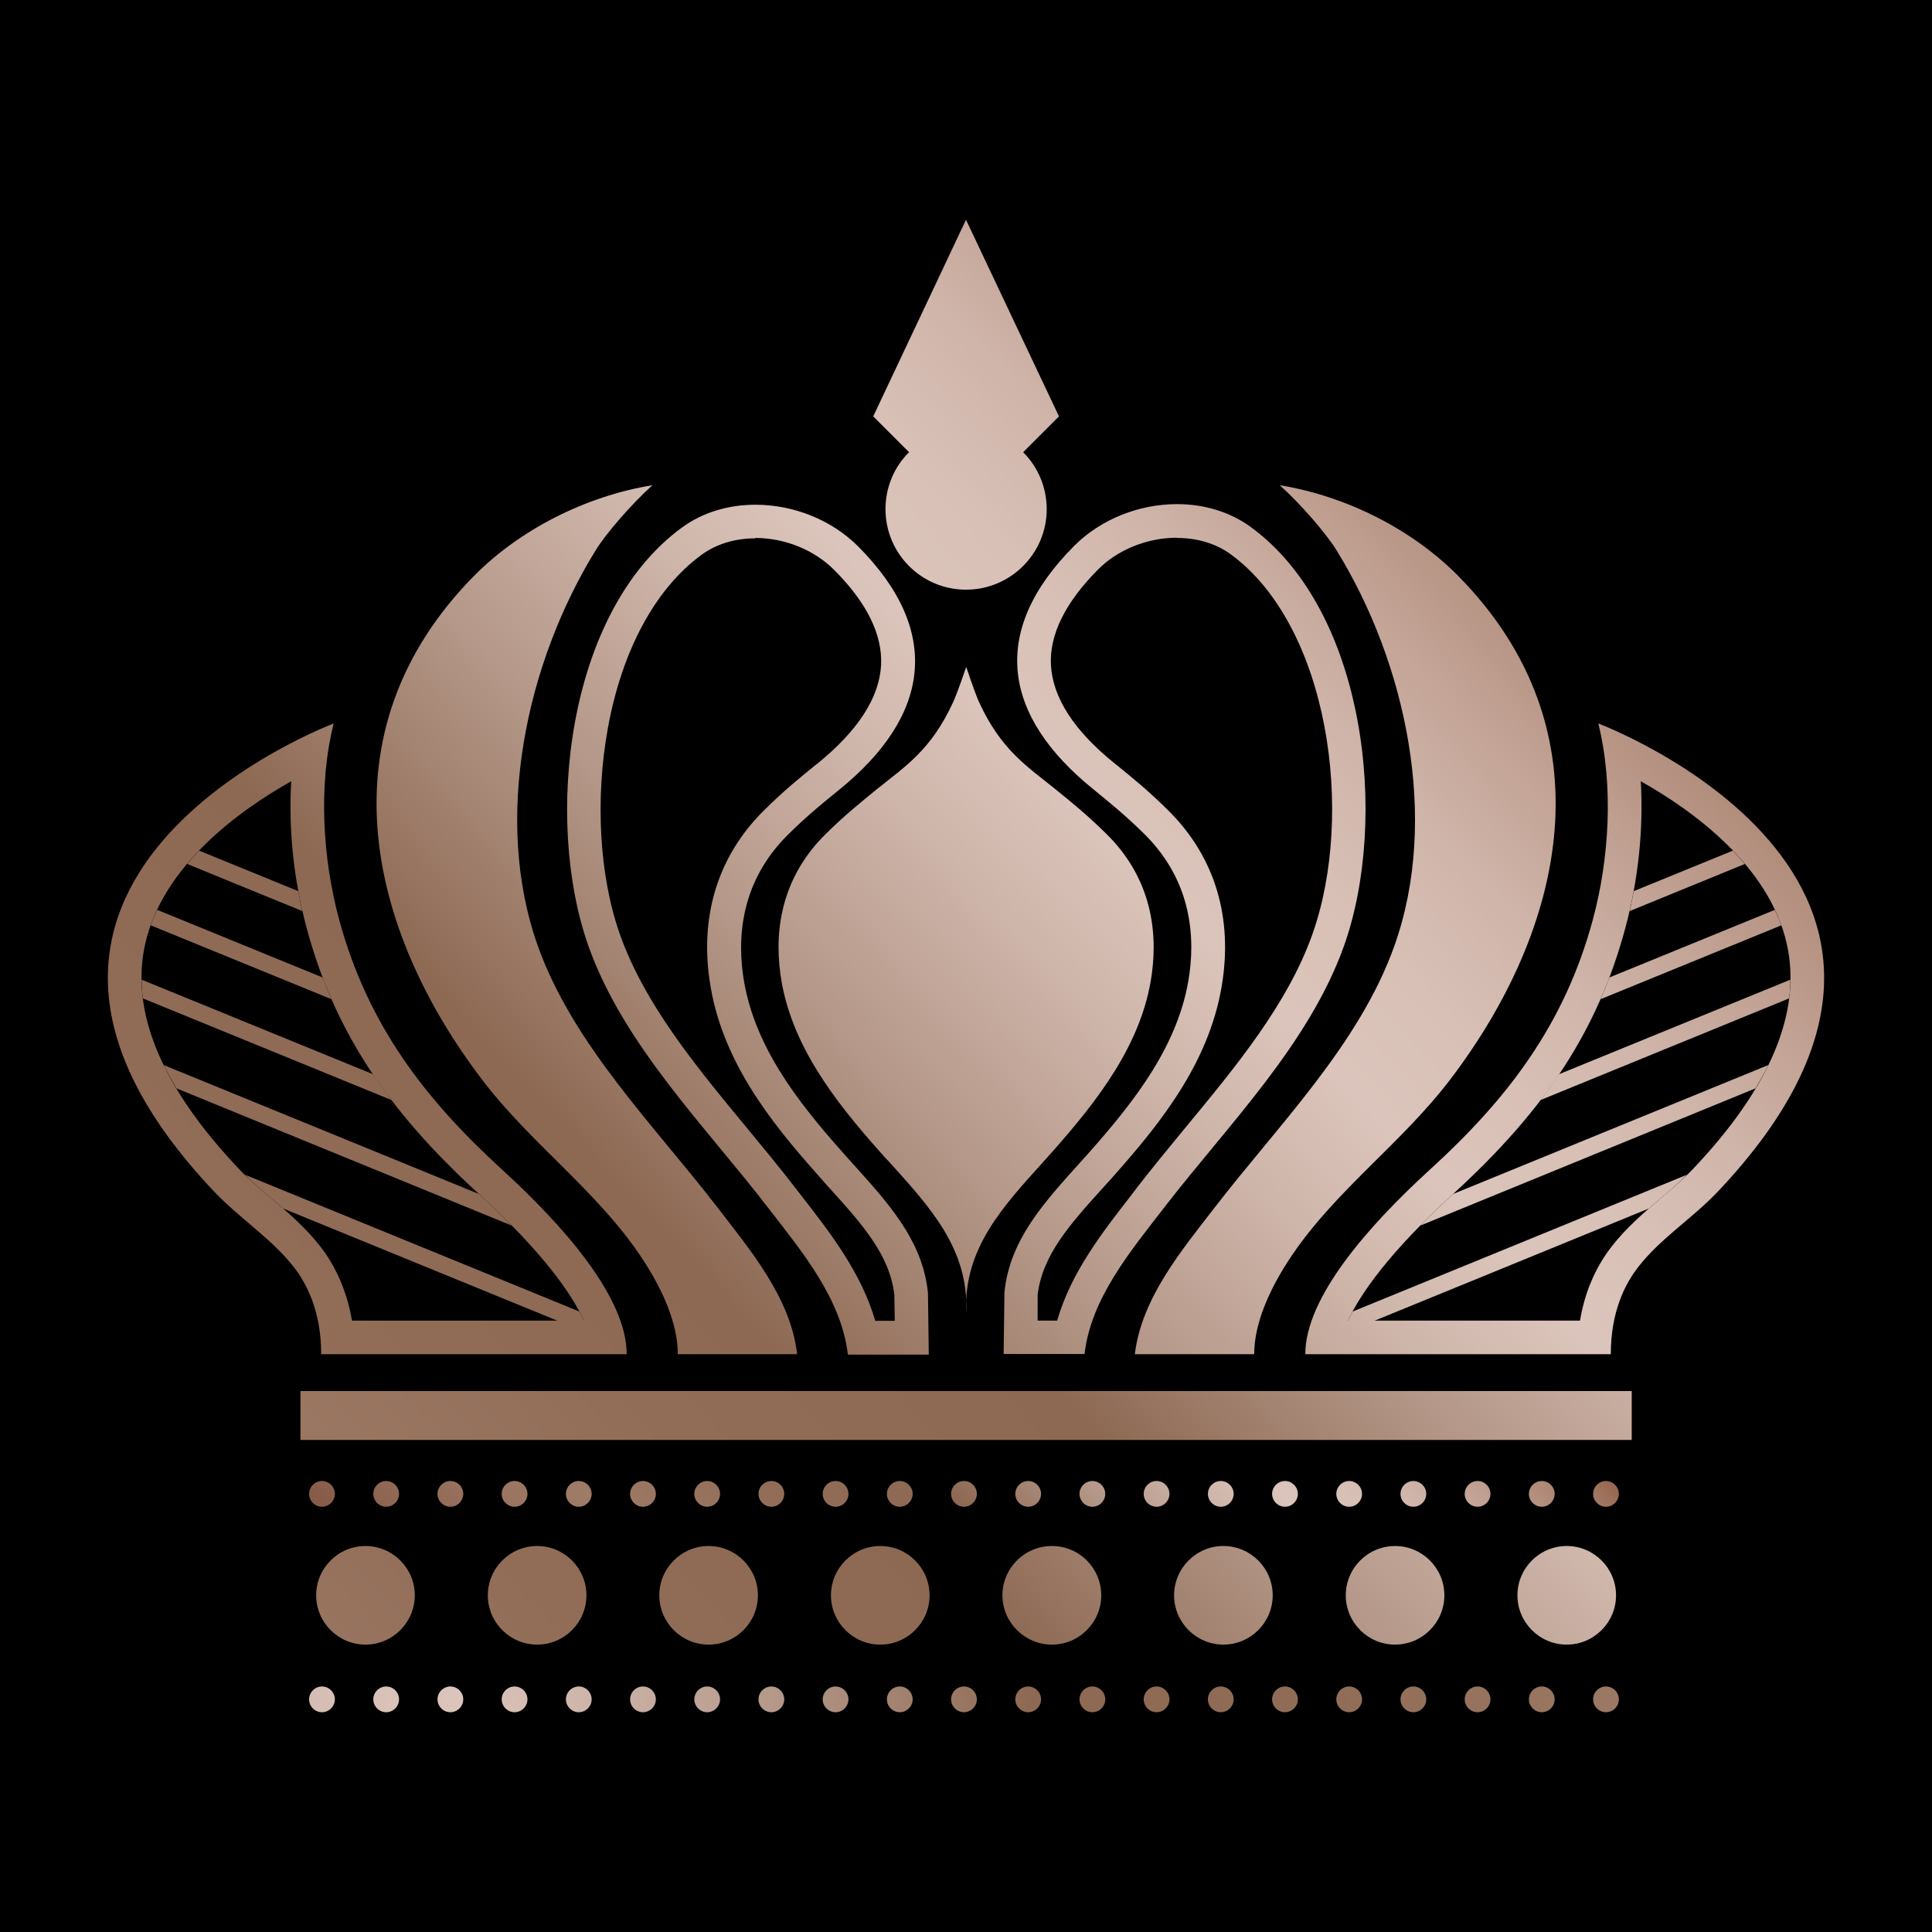
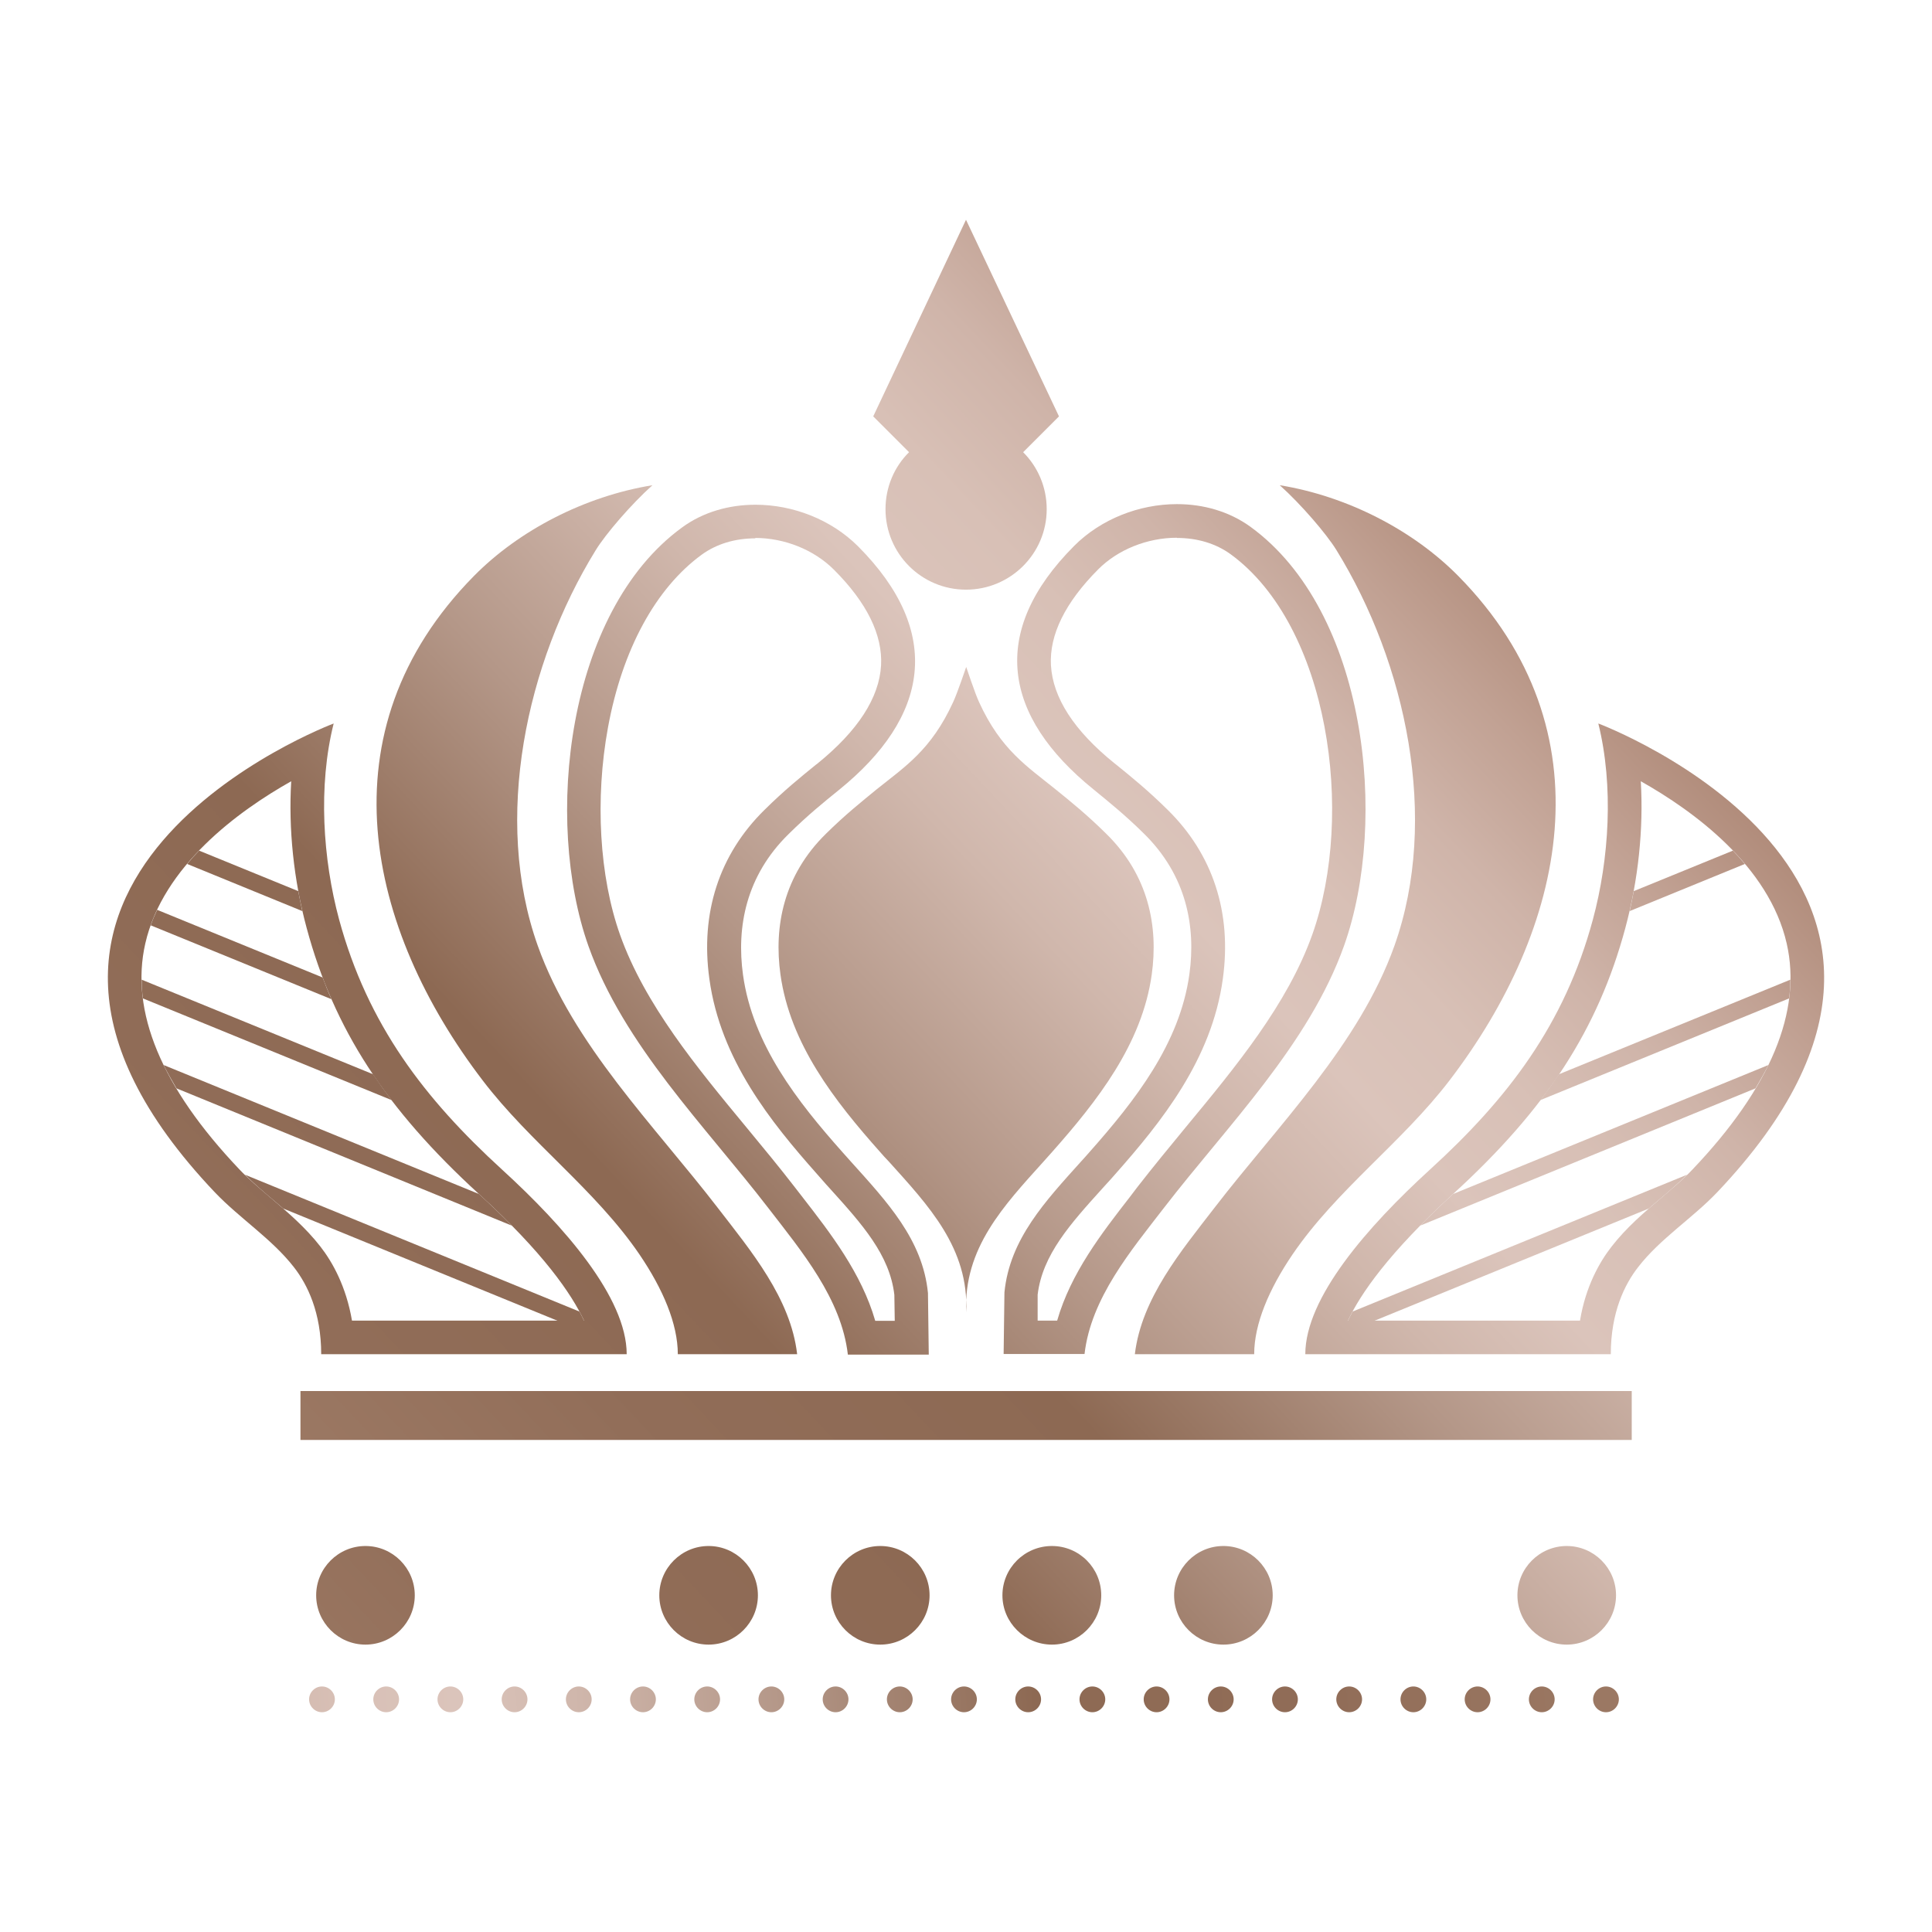
<svg xmlns="http://www.w3.org/2000/svg" xmlns:xlink="http://www.w3.org/1999/xlink" id="Layer_1" data-name="Layer 1" viewBox="0 0 96 96">
  <defs>
    <style>
      .cls-1 {
        fill: url(#linear-gradient-2);
      }

      .cls-2 {
        fill: url(#linear-gradient-17);
      }

      .cls-3 {
        fill: url(#linear-gradient-15);
      }

      .cls-4 {
        fill: url(#linear-gradient-18);
      }

      .cls-5 {
        fill: url(#linear-gradient-28);
      }

      .cls-6 {
        fill: url(#linear-gradient-14);
      }

      .cls-7 {
        fill: url(#linear-gradient-20);
      }

      .cls-8 {
        fill: url(#linear-gradient-6);
      }

      .cls-9 {
        fill: url(#linear-gradient-11);
      }

      .cls-10 {
        fill: url(#linear-gradient-10);
      }

      .cls-11 {
        fill: url(#linear-gradient-16);
      }

      .cls-12 {
        fill: url(#linear-gradient-21);
      }

      .cls-13 {
        fill: url(#linear-gradient-25);
      }

      .cls-14 {
        fill: url(#linear-gradient-5);
      }

      .cls-15 {
        fill: url(#linear-gradient-7);
      }

      .cls-16 {
        fill: url(#linear-gradient-24);
      }

      .cls-17 {
        fill: url(#linear-gradient-9);
      }

      .cls-18 {
        fill: url(#linear-gradient-22);
      }

      .cls-19 {
        fill: url(#linear-gradient-3);
      }

      .cls-20 {
        fill: url(#linear-gradient);
      }

      .cls-21 {
        fill: url(#linear-gradient-27);
      }

      .cls-22 {
        fill: url(#linear-gradient-29);
      }

      .cls-23 {
        fill: url(#linear-gradient-23);
      }

      .cls-24 {
        fill: url(#linear-gradient-19);
      }

      .cls-25 {
        fill: url(#linear-gradient-4);
      }

      .cls-26 {
        fill: url(#linear-gradient-8);
      }

      .cls-27 {
        fill: url(#linear-gradient-12);
      }

      .cls-28 {
        fill: url(#linear-gradient-13);
      }

      .cls-29 {
        fill: url(#linear-gradient-26);
      }
    </style>
    <linearGradient id="linear-gradient" x1="106.34" y1="52.44" x2="19.6" y2="134.09" gradientUnits="userSpaceOnUse">
      <stop offset="0" stop-color="#966751" />
      <stop offset=".05" stop-color="#ad8775" />
      <stop offset=".11" stop-color="#c1a193" />
      <stop offset=".16" stop-color="#cfb4a9" />
      <stop offset=".21" stop-color="#d8c0b6" />
      <stop offset=".26" stop-color="#dbc4bb" />
      <stop offset=".31" stop-color="#d0b7ac" />
      <stop offset=".4" stop-color="#b49788" />
      <stop offset=".51" stop-color="#8d6953" />
      <stop offset=".64" stop-color="#916d58" />
      <stop offset=".79" stop-color="#9e7b66" />
      <stop offset=".86" stop-color="#997460" />
      <stop offset=".96" stop-color="#8d6350" />
      <stop offset="1" stop-color="#875a48" />
    </linearGradient>
    <linearGradient id="linear-gradient-2" x1="102.34" y1="48.19" x2="15.58" y2="129.84" xlink:href="#linear-gradient" />
    <linearGradient id="linear-gradient-3" x1="98.33" y1="43.93" x2="11.58" y2="125.58" xlink:href="#linear-gradient" />
    <linearGradient id="linear-gradient-4" x1="94.33" y1="39.67" x2="7.57" y2="121.33" xlink:href="#linear-gradient" />
    <linearGradient id="linear-gradient-5" x1="90.31" y1="35.43" x2="3.57" y2="117.06" xlink:href="#linear-gradient" />
    <linearGradient id="linear-gradient-6" x1="86.31" y1="31.17" x2="-.43" y2="112.81" xlink:href="#linear-gradient" />
    <linearGradient id="linear-gradient-7" x1="82.31" y1="26.91" x2="-4.44" y2="108.56" xlink:href="#linear-gradient" />
    <linearGradient id="linear-gradient-8" x1="78.3" y1="22.66" x2="-8.44" y2="104.3" xlink:href="#linear-gradient" />
    <linearGradient id="linear-gradient-9" x1="65.28" y1="57.88" x2="30.53" y2="90.59" xlink:href="#linear-gradient" />
    <linearGradient id="linear-gradient-10" x1="-6.72" y1="88.52" x2="107.25" y2="80.01" xlink:href="#linear-gradient" />
    <linearGradient id="linear-gradient-11" x1="95.01" y1="26.09" x2="8.6" y2="107.42" xlink:href="#linear-gradient" />
    <linearGradient id="linear-gradient-12" x1="78.26" y1="20.7" x2="-8.49" y2="102.34" xlink:href="#linear-gradient" />
    <linearGradient id="linear-gradient-13" x1="64.13" y1="5.68" x2="-22.62" y2="87.33" xlink:href="#linear-gradient" />
    <linearGradient id="linear-gradient-14" x1="79.92" y1="22.46" x2="-6.83" y2="104.11" xlink:href="#linear-gradient" />
    <linearGradient id="linear-gradient-15" x1="94.39" y1="37.83" x2="7.64" y2="119.48" xlink:href="#linear-gradient" />
    <linearGradient id="linear-gradient-16" x1="83.55" y1="26.31" x2="-3.2" y2="107.96" xlink:href="#linear-gradient" />
    <linearGradient id="linear-gradient-17" x1="97.47" y1="41.11" x2="10.72" y2="122.76" xlink:href="#linear-gradient" />
    <linearGradient id="linear-gradient-18" x1="96.92" y1="40.52" x2="10.17" y2="122.16" xlink:href="#linear-gradient" />
    <linearGradient id="linear-gradient-19" x1="95.95" y1="39.49" x2="9.2" y2="121.13" xlink:href="#linear-gradient" />
    <linearGradient id="linear-gradient-20" x1="94.33" y1="37.77" x2="7.58" y2="119.42" xlink:href="#linear-gradient" />
    <linearGradient id="linear-gradient-21" x1="92.36" y1="35.68" x2="5.61" y2="117.32" xlink:href="#linear-gradient" />
    <linearGradient id="linear-gradient-22" x1="73.26" y1="15.38" x2="-13.49" y2="97.03" xlink:href="#linear-gradient" />
    <linearGradient id="linear-gradient-23" x1="67.57" y1="9.34" x2="-19.18" y2="90.98" xlink:href="#linear-gradient" />
    <linearGradient id="linear-gradient-24" x1="69.93" y1="11.85" x2="-16.82" y2="93.5" xlink:href="#linear-gradient" />
    <linearGradient id="linear-gradient-25" x1="71.78" y1="13.82" x2="-14.96" y2="95.46" xlink:href="#linear-gradient" />
    <linearGradient id="linear-gradient-26" x1="67.46" y1="9.22" x2="-19.29" y2="90.86" xlink:href="#linear-gradient" />
    <linearGradient id="linear-gradient-27" x1="63.18" y1="4.67" x2="-23.57" y2="86.32" xlink:href="#linear-gradient" />
    <linearGradient id="linear-gradient-28" x1="60.55" y1="1.87" x2="-26.2" y2="83.52" xlink:href="#linear-gradient" />
    <linearGradient id="linear-gradient-29" x1="58.87" y1=".09" x2="-27.88" y2="81.74" xlink:href="#linear-gradient" />
  </defs>
-   <rect width="96" height="96" />
  <g>
    <g>
      <g>
        <path class="cls-20" d="M80.3,79.27c0,1.35-1.1,2.45-2.45,2.45s-2.45-1.1-2.45-2.45,1.1-2.45,2.45-2.45,2.45,1.1,2.45,2.45Z" />
-         <path class="cls-1" d="M71.77,79.27c0,1.35-1.1,2.45-2.45,2.45s-2.45-1.1-2.45-2.45,1.1-2.45,2.45-2.45,2.45,1.1,2.45,2.45Z" />
        <path class="cls-19" d="M63.24,79.27c0,1.35-1.1,2.45-2.45,2.45s-2.45-1.1-2.45-2.45,1.1-2.45,2.45-2.45,2.45,1.1,2.45,2.45Z" />
        <path class="cls-25" d="M54.72,79.27c0,1.35-1.1,2.45-2.45,2.45s-2.46-1.1-2.46-2.45,1.1-2.45,2.46-2.45,2.45,1.1,2.45,2.45Z" />
        <path class="cls-14" d="M46.19,79.27c0,1.35-1.1,2.45-2.45,2.45s-2.45-1.1-2.45-2.45,1.1-2.45,2.45-2.45,2.45,1.1,2.45,2.45Z" />
        <path class="cls-8" d="M37.66,79.27c0,1.35-1.1,2.45-2.45,2.45s-2.45-1.1-2.45-2.45,1.1-2.45,2.45-2.45,2.45,1.1,2.45,2.45Z" />
-         <path class="cls-15" d="M29.14,79.27c0,1.35-1.1,2.45-2.45,2.45s-2.45-1.1-2.45-2.45,1.1-2.45,2.45-2.45,2.45,1.1,2.45,2.45Z" />
        <path class="cls-26" d="M20.61,79.27c0,1.35-1.1,2.45-2.45,2.45s-2.45-1.1-2.45-2.45,1.1-2.45,2.45-2.45,2.45,1.1,2.45,2.45Z" />
      </g>
      <g>
-         <path class="cls-17" d="M79.16,74.23c0-.35,.29-.64,.64-.64h0c.35,0,.64,.29,.64,.64h0c0,.35-.29,.64-.64,.64h0c-.35,0-.64-.29-.64-.64Zm-3.19,0c0-.35,.29-.64,.64-.64h0c.35,0,.64,.29,.64,.64h0c0,.35-.29,.64-.64,.64h0c-.35,0-.64-.29-.64-.64Zm-3.19,0c0-.35,.29-.64,.64-.64h0c.35,0,.64,.29,.64,.64h0c0,.35-.29,.64-.64,.64h0c-.35,0-.64-.29-.64-.64Zm-3.19,0c0-.35,.29-.64,.64-.64h0c.35,0,.64,.29,.64,.64h0c0,.35-.29,.64-.64,.64h0c-.35,0-.64-.29-.64-.64Zm-3.19,0c0-.35,.29-.64,.64-.64h0c.35,0,.64,.29,.64,.64h0c0,.35-.29,.64-.64,.64h0c-.35,0-.64-.29-.64-.64Zm-3.19,0c0-.35,.29-.64,.64-.64h0c.35,0,.64,.29,.64,.64h0c0,.35-.29,.64-.64,.64h0c-.35,0-.64-.29-.64-.64Zm-3.19,0c0-.35,.29-.64,.64-.64h0c.35,0,.64,.29,.64,.64h0c0,.35-.29,.64-.64,.64h0c-.35,0-.64-.29-.64-.64Zm-3.19,0c0-.35,.29-.64,.64-.64h0c.35,0,.64,.29,.64,.64h0c0,.35-.29,.64-.64,.64h0c-.35,0-.64-.29-.64-.64Zm-3.19,0c0-.35,.29-.64,.64-.64h0c.35,0,.64,.29,.64,.64h0c0,.35-.29,.64-.64,.64h0c-.35,0-.64-.29-.64-.64Zm-3.19,0c0-.35,.29-.64,.64-.64h0c.35,0,.64,.29,.64,.64h0c0,.35-.29,.64-.64,.64h0c-.35,0-.64-.29-.64-.64Zm-3.19,0c0-.35,.29-.64,.64-.64h0c.35,0,.64,.29,.64,.64h0c0,.35-.29,.64-.64,.64h0c-.35,0-.64-.29-.64-.64Zm-3.19,0c0-.35,.29-.64,.64-.64h0c.35,0,.64,.29,.64,.64h0c0,.35-.29,.64-.64,.64h0c-.35,0-.64-.29-.64-.64Zm-3.19,0c0-.35,.29-.64,.64-.64h0c.35,0,.64,.29,.64,.64h0c0,.35-.29,.64-.64,.64h0c-.35,0-.64-.29-.64-.64Zm-3.19,0c0-.35,.29-.64,.64-.64h0c.35,0,.64,.29,.64,.64h0c0,.35-.29,.64-.64,.64h0c-.35,0-.64-.29-.64-.64Zm-3.19,0c0-.35,.29-.64,.64-.64h0c.35,0,.64,.29,.64,.64h0c0,.35-.29,.64-.64,.64h0c-.35,0-.64-.29-.64-.64Zm-3.19,0c0-.35,.29-.64,.64-.64h0c.35,0,.64,.29,.64,.64h0c0,.35-.29,.64-.64,.64h0c-.35,0-.64-.29-.64-.64Zm-3.19,0c0-.35,.29-.64,.64-.64h0c.35,0,.64,.29,.64,.64h0c0,.35-.29,.64-.64,.64h0c-.35,0-.64-.29-.64-.64Zm-3.19,0c0-.35,.29-.64,.64-.64h0c.35,0,.64,.29,.64,.64h0c0,.35-.29,.64-.64,.64h0c-.35,0-.64-.29-.64-.64Zm-3.19,0c0-.35,.29-.64,.64-.64h0c.35,0,.64,.29,.64,.64h0c0,.35-.29,.64-.64,.64h0c-.35,0-.64-.29-.64-.64Zm-3.19,0c0-.35,.29-.64,.64-.64h0c.35,0,.64,.29,.64,.64h0c0,.35-.29,.64-.64,.64h0c-.35,0-.64-.29-.64-.64Zm-3.19,0c0-.35,.29-.64,.64-.64h0c.35,0,.64,.29,.64,.64h0c0,.35-.29,.64-.64,.64h0c-.35,0-.64-.29-.64-.64Z" />
        <path class="cls-10" d="M79.16,84.44c0-.35,.29-.64,.64-.64h0c.35,0,.64,.29,.64,.64h0c0,.35-.29,.64-.64,.64h0c-.35,0-.64-.29-.64-.64Zm-3.19,0c0-.35,.29-.64,.64-.64h0c.35,0,.64,.29,.64,.64h0c0,.35-.29,.64-.64,.64h0c-.35,0-.64-.29-.64-.64Zm-3.19,0c0-.35,.29-.64,.64-.64h0c.35,0,.64,.29,.64,.64h0c0,.35-.29,.64-.64,.64h0c-.35,0-.64-.29-.64-.64Zm-3.19,0c0-.35,.29-.64,.64-.64h0c.35,0,.64,.29,.64,.64h0c0,.35-.29,.64-.64,.64h0c-.35,0-.64-.29-.64-.64Zm-3.19,0c0-.35,.29-.64,.64-.64h0c.35,0,.64,.29,.64,.64h0c0,.35-.29,.64-.64,.64h0c-.35,0-.64-.29-.64-.64Zm-3.19,0c0-.35,.29-.64,.64-.64h0c.35,0,.64,.29,.64,.64h0c0,.35-.29,.64-.64,.64h0c-.35,0-.64-.29-.64-.64Zm-3.19,0c0-.35,.29-.64,.64-.64h0c.35,0,.64,.29,.64,.64h0c0,.35-.29,.64-.64,.64h0c-.35,0-.64-.29-.64-.64Zm-3.19,0c0-.35,.29-.64,.64-.64h0c.35,0,.64,.29,.64,.64h0c0,.35-.29,.64-.64,.64h0c-.35,0-.64-.29-.64-.64Zm-3.19,0c0-.35,.29-.64,.64-.64h0c.35,0,.64,.29,.64,.64h0c0,.35-.29,.64-.64,.64h0c-.35,0-.64-.29-.64-.64Zm-3.19,0c0-.35,.29-.64,.64-.64h0c.35,0,.64,.29,.64,.64h0c0,.35-.29,.64-.64,.64h0c-.35,0-.64-.29-.64-.64Zm-3.19,0c0-.35,.29-.64,.64-.64h0c.35,0,.64,.29,.64,.64h0c0,.35-.29,.64-.64,.64h0c-.35,0-.64-.29-.64-.64Zm-3.19,0c0-.35,.29-.64,.64-.64h0c.35,0,.64,.29,.64,.64h0c0,.35-.29,.64-.64,.64h0c-.35,0-.64-.29-.64-.64Zm-3.19,0c0-.35,.29-.64,.64-.64h0c.35,0,.64,.29,.64,.64h0c0,.35-.29,.64-.64,.64h0c-.35,0-.64-.29-.64-.64Zm-3.19,0c0-.35,.29-.64,.64-.64h0c.35,0,.64,.29,.64,.64h0c0,.35-.29,.64-.64,.64h0c-.35,0-.64-.29-.64-.64Zm-3.19,0c0-.35,.29-.64,.64-.64h0c.35,0,.64,.29,.64,.64h0c0,.35-.29,.64-.64,.64h0c-.35,0-.64-.29-.64-.64Zm-3.19,0c0-.35,.29-.64,.64-.64h0c.35,0,.64,.29,.64,.64h0c0,.35-.29,.64-.64,.64h0c-.35,0-.64-.29-.64-.64Zm-3.19,0c0-.35,.29-.64,.64-.64h0c.35,0,.64,.29,.64,.64h0c0,.35-.29,.64-.64,.64h0c-.35,0-.64-.29-.64-.64Zm-3.19,0c0-.35,.29-.64,.64-.64h0c.35,0,.64,.29,.64,.64h0c0,.35-.29,.64-.64,.64h0c-.35,0-.64-.29-.64-.64Zm-3.19,0c0-.35,.29-.64,.64-.64h0c.35,0,.64,.29,.64,.64h0c0,.35-.29,.64-.64,.64h0c-.35,0-.64-.29-.64-.64Zm-3.19,0c0-.35,.29-.64,.64-.64h0c.35,0,.64,.29,.64,.64h0c0,.35-.29,.64-.64,.64h0c-.35,0-.64-.29-.64-.64Zm-3.19,0c0-.35,.29-.64,.64-.64h0c.35,0,.64,.29,.64,.64h0c0,.35-.29,.64-.64,.64h0c-.35,0-.64-.29-.64-.64Z" />
        <rect class="cls-9" x="14.93" y="69.12" width="66.15" height="2.43" />
      </g>
    </g>
    <path class="cls-27" d="M47.36,34.89c-1.09,2.38-2.39,3.2-3.81,4.34-.73,.6-1.56,1.26-2.51,2.2-2.11,2.07-2.59,4.61-2.26,6.99,.48,3.46,2.7,6.29,4.95,8.82,.14,.16,.28,.32,.43,.47,1.98,2.2,3.99,4.31,3.85,7.5-.14-3.19,1.87-5.3,3.85-7.5,.14-.16,.28-.31,.42-.47,2.24-2.53,4.47-5.36,4.95-8.82,.33-2.38-.15-4.92-2.26-6.99-.95-.94-1.78-1.61-2.51-2.2-1.42-1.15-2.72-1.96-3.81-4.34-.2-.43-.64-1.75-.64-1.75,0,0-.45,1.33-.65,1.75Z" />
    <path class="cls-28" d="M52.62,20.69l-4.62-9.77-4.61,9.77,1.78,1.78c-.73,.72-1.17,1.73-1.17,2.83,0,2.21,1.79,4,4,4s4.01-1.79,4.01-4c0-1.11-.45-2.11-1.17-2.83l1.78-1.78Z" />
    <g>
      <g>
        <path class="cls-6" d="M58.48,26.73c1.02,0,1.94,.28,2.67,.81,4.89,3.57,6.18,12.92,4.06,18.89-1.23,3.46-3.8,6.57-6.29,9.58-.8,.97-1.63,1.98-2.4,2.97l-.38,.5c-1.39,1.79-2.93,3.77-3.61,6.14h-.97v-1.29c.24-1.98,1.62-3.51,3.22-5.28l.19-.21c.15-.16,.3-.33,.44-.49,2.3-2.6,4.8-5.7,5.35-9.7,.46-3.29-.49-6.2-2.74-8.41-.97-.96-1.81-1.64-2.55-2.24l-.09-.07c-2.01-1.62-3.07-3.26-3.16-4.88-.08-1.51,.71-3.11,2.34-4.75,.98-.99,2.45-1.58,3.92-1.58m0-1.67c-1.87,0-3.77,.74-5.1,2.07-4.27,4.28-3.53,8.48,.95,12.1,.73,.6,1.56,1.26,2.51,2.2,2.11,2.07,2.59,4.61,2.26,6.99-.48,3.46-2.71,6.29-4.95,8.82-.14,.16-.28,.32-.42,.47-1.77,1.97-3.56,3.86-3.82,6.52l-.04,3.06h4.02c.32-2.78,2.31-5.14,3.96-7.28,3.14-4.07,7.19-8.1,8.94-13.02,2.21-6.23,1.12-16.6-4.65-20.8-1.06-.77-2.35-1.13-3.65-1.13h0Z" />
        <g>
          <path class="cls-3" d="M81.53,38.82c2.63,1.48,6.37,4.21,7.25,8.06,.77,3.37-.8,7.15-4.67,11.22-.45,.48-.99,.93-1.55,1.41-.86,.73-1.74,1.48-2.48,2.43-.6,.77-1.29,1.98-1.57,3.68h-11.53c.62-1.33,2.03-3.37,5.21-6.28,4.66-4.25,7.22-8.21,8.57-13.22,.65-2.41,.91-4.94,.77-7.3m-2.11-2.87c.77,3.1,.54,6.74-.27,9.74-1.41,5.23-4.25,8.92-8.09,12.42-3.1,2.83-6.2,6.37-6.2,9.18h15.18c0-2.07,.68-3.46,1.36-4.33,1.09-1.41,2.69-2.42,3.92-3.71,14.77-15.55-5.9-23.3-5.9-23.3h0Z" />
          <path class="cls-11" d="M56.39,67.29h5.93c0-1.51,.74-3.24,1.9-4.95,2.2-3.23,5.44-5.56,7.81-8.66,5.73-7.5,8.04-17.34,.43-25.06-2.24-2.27-5.5-3.96-8.87-4.51,1.06,.95,2.33,2.43,2.82,3.23,3.46,5.61,5.12,13.35,2.88,19.65-1.75,4.92-5.8,8.94-8.94,13.02-1.65,2.14-3.63,4.5-3.96,7.28Z" />
          <g>
            <path class="cls-2" d="M83.83,58.37l-16.62,6.8c-.09,.16-.16,.31-.23,.46h1.31l13.64-5.58c.21-.18,.41-.36,.62-.53,.46-.39,.88-.76,1.27-1.14Z" />
            <path class="cls-4" d="M87.87,52.92l-15.67,6.41s0,0-.01,.01c-.6,.55-1.14,1.07-1.62,1.56l16.66-6.82c.23-.39,.45-.78,.64-1.16Z" />
            <path class="cls-24" d="M88.96,48.68l-11.5,4.7c-.29,.43-.59,.85-.91,1.28l12.35-5.05c.04-.31,.06-.62,.06-.93Z" />
-             <path class="cls-7" d="M88.19,45.21l-8.22,3.36c-.14,.36-.28,.73-.44,1.08l8.98-3.67c-.09-.26-.2-.52-.32-.77Z" />
            <path class="cls-12" d="M86.1,42.27l-4.92,2.01c-.06,.33-.13,.66-.2,.99l5.72-2.34c-.19-.23-.39-.45-.59-.66Z" />
          </g>
        </g>
      </g>
      <g>
        <path class="cls-18" d="M37.52,26.73h0c1.47,0,2.93,.59,3.92,1.58,1.64,1.64,2.42,3.24,2.34,4.75-.09,1.61-1.15,3.25-3.16,4.88l-.08,.06c-.74,.6-1.58,1.28-2.55,2.24-2.25,2.21-3.2,5.12-2.74,8.41,.55,4,3.05,7.1,5.35,9.69,.15,.17,.3,.34,.44,.5l.19,.21c1.6,1.77,2.98,3.3,3.21,5.29l.02,1.29h-.97c-.68-2.36-2.22-4.35-3.61-6.14l-.38-.49c-.77-1-1.6-2-2.4-2.97-2.49-3.01-5.06-6.12-6.29-9.58-1.03-2.9-1.25-6.75-.6-10.3,.71-3.87,2.37-6.92,4.66-8.59,.73-.53,1.65-.81,2.67-.81m0-1.67c-1.31,0-2.6,.36-3.65,1.13-5.76,4.2-6.86,14.57-4.65,20.8,1.75,4.92,5.8,8.94,8.94,13.02,1.65,2.14,3.63,4.5,3.95,7.28h4.02l-.04-3.06c-.26-2.66-2.05-4.55-3.82-6.52-.14-.16-.28-.31-.42-.47-2.25-2.53-4.47-5.36-4.95-8.82-.33-2.38,.15-4.92,2.26-6.99,.95-.94,1.78-1.61,2.51-2.2,4.47-3.62,5.21-7.82,.95-12.1-1.33-1.33-3.23-2.07-5.1-2.07h0Z" />
        <g>
          <path class="cls-23" d="M14.47,38.82c-.14,2.36,.12,4.9,.77,7.3,1.35,5.01,3.92,8.97,8.57,13.22,3.18,2.9,4.59,4.95,5.21,6.28h-11.53c-.29-1.7-.97-2.91-1.57-3.68-.74-.95-1.62-1.7-2.48-2.43-.56-.48-1.1-.93-1.55-1.41-3.87-4.07-5.44-7.85-4.67-11.22,.88-3.85,4.62-6.58,7.25-8.06m2.11-2.87s-20.67,7.75-5.9,23.3c1.23,1.29,2.83,2.31,3.92,3.71,.68,.87,1.36,2.26,1.36,4.33h15.18c0-2.81-3.1-6.35-6.2-9.18-3.84-3.51-6.67-7.19-8.09-12.42-.81-3-1.05-6.64-.27-9.74h0Z" />
          <path class="cls-16" d="M39.61,67.29h-5.93c0-1.51-.74-3.24-1.9-4.95-2.2-3.23-5.44-5.56-7.8-8.66-5.73-7.5-8.04-17.34-.43-25.06,2.24-2.27,5.5-3.96,8.87-4.51-1.06,.95-2.33,2.43-2.82,3.23-3.46,5.61-5.12,13.35-2.88,19.65,1.75,4.92,5.8,8.94,8.94,13.02,1.65,2.14,3.63,4.5,3.95,7.28Z" />
          <g>
            <path class="cls-13" d="M12.17,58.37l16.62,6.8c.09,.16,.16,.31,.23,.46h-1.31l-13.64-5.58c-.21-.18-.41-.36-.62-.53-.46-.39-.88-.76-1.27-1.14Z" />
            <path class="cls-29" d="M8.13,52.92l15.67,6.41s0,0,.01,.01c.6,.55,1.14,1.07,1.62,1.56l-16.66-6.82c-.23-.39-.45-.78-.64-1.16Z" />
            <path class="cls-21" d="M7.04,48.68l11.5,4.7c.29,.43,.59,.85,.91,1.28l-12.35-5.05c-.04-.31-.06-.62-.06-.93Z" />
            <path class="cls-5" d="M7.81,45.21l8.22,3.36c.14,.36,.28,.73,.44,1.08l-8.98-3.67c.09-.26,.2-.52,.32-.77Z" />
            <path class="cls-22" d="M9.9,42.27l4.92,2.01c.06,.33,.13,.66,.2,.99l-5.72-2.34c.19-.23,.39-.45,.59-.66Z" />
          </g>
        </g>
      </g>
    </g>
  </g>
</svg>